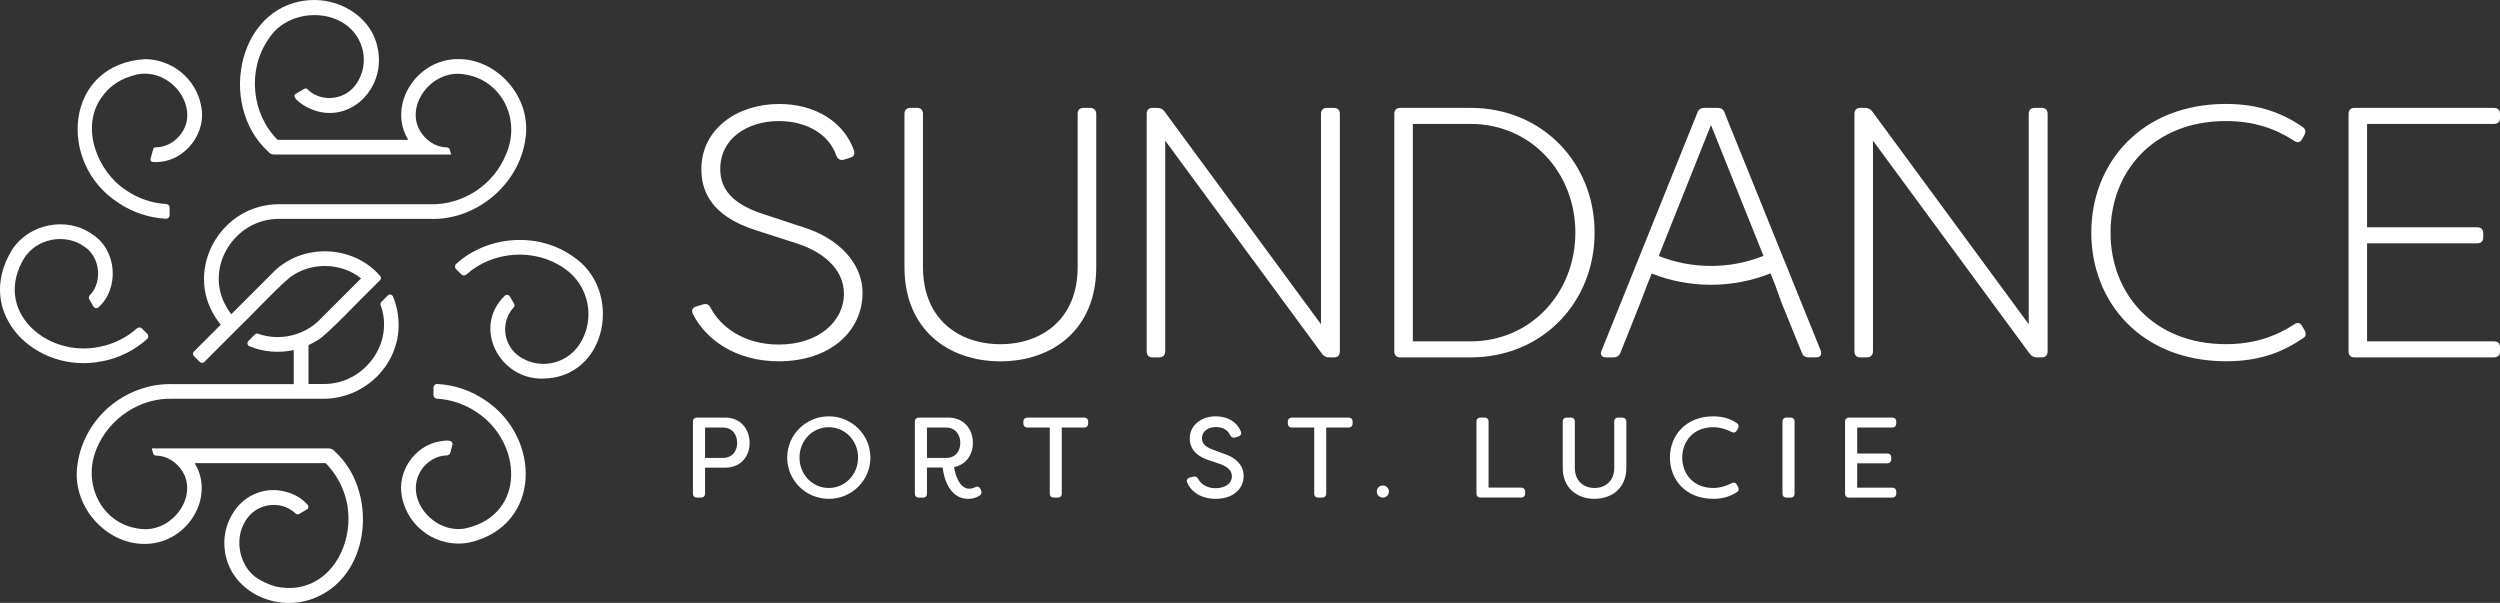
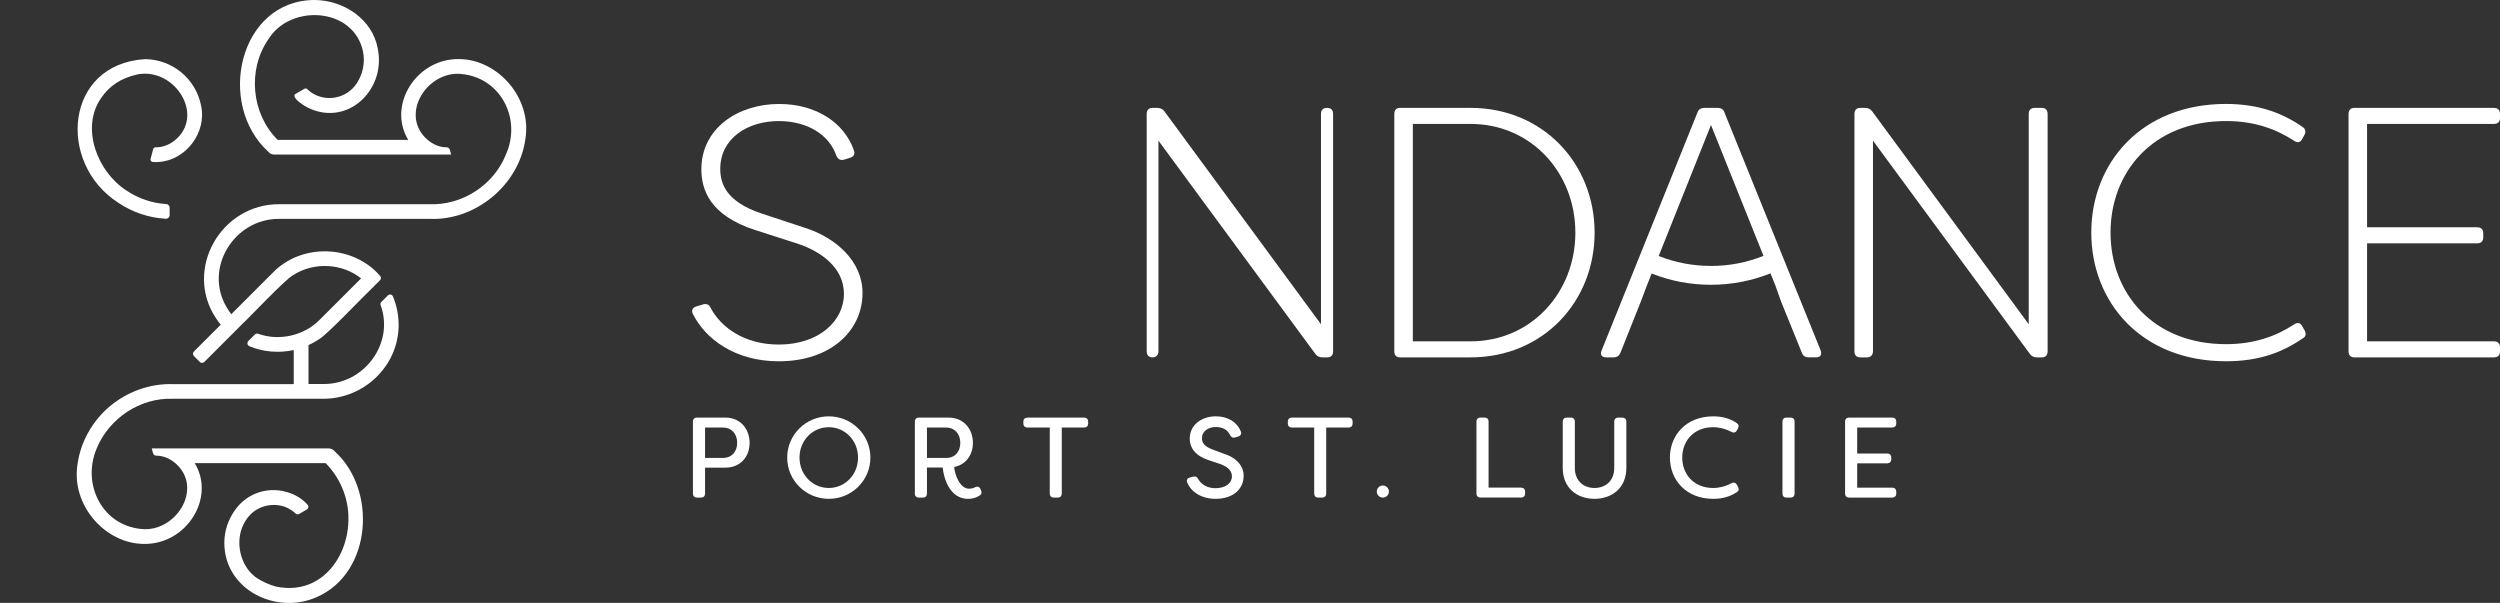
<svg xmlns="http://www.w3.org/2000/svg" id="Layer_1" data-name="Layer 1" viewBox="0 0 912.28 220">
  <rect x="0" y="0" width="912.28" height="220" fill="#333333" stroke="none" />
  <defs>
    <style> .cls-1 { fill: #fff; stroke-width: 0px; } </style>
  </defs>
  <path class="cls-1" d="m293.53,83.07l-15.74-5.2c-12.75-4.29-14.96-10.8-14.96-16.26,0-11.05,9.89-17.43,21.33-17.43,10.41,0,18.47,4.94,21.07,12.75.65,1.3,1.56,1.69,2.86,1.3l2.08-.65c1.3-.39,1.95-1.3,1.43-2.73-3.51-10.01-13.66-16.91-27.31-16.91-15.09,0-28.35,8.97-28.35,23.8,0,7.54,3.12,16.91,19.77,22.24l15.74,5.07c8.06,2.73,16.52,8.58,16.52,18.21s-8.84,18.47-23.8,18.47c-12.88,0-21.33-6.63-24.84-13.4-.52-1.17-1.43-1.56-2.6-1.3l-2.6.78c-1.3.39-1.95,1.3-1.3,2.73,4.55,9.11,15.35,17.3,31.35,17.3,18.86,0,30.57-11.06,30.57-24.97,0-11.45-9.62-20.16-21.2-23.8Z" />
-   <path class="cls-1" d="m397.8,39.37h-2.47c-1.3,0-2.08.78-2.08,2.21v55.93c0,18.86-13.01,28.09-28.22,28.09s-28.22-9.23-28.22-28.09v-55.93c0-1.43-.78-2.21-2.08-2.21h-2.6c-1.3,0-2.08.78-2.08,2.21v55.93c0,22.76,16,34.34,34.99,34.34s34.99-11.58,34.99-34.34v-55.93c0-1.43-.91-2.21-2.21-2.21Z" />
-   <path class="cls-1" d="m486.85,39.37h-2.6c-1.43,0-2.21.78-2.21,2.21v76.74l-57.1-77.65c-.65-.91-1.56-1.3-2.73-1.3h-1.69c-1.3,0-2.08.78-2.08,2.21v86.62c0,1.43.78,2.21,2.08,2.21h2.47c1.43,0,2.21-.91,2.21-2.21V51.33l57.23,77.78c.65.91,1.56,1.3,2.6,1.3h1.82c1.3,0,2.08-.78,2.08-2.21V41.58c0-1.43-.78-2.21-2.08-2.21Z" />
+   <path class="cls-1" d="m486.85,39.37h-2.6c-1.43,0-2.21.78-2.21,2.21v76.74l-57.1-77.65c-.65-.91-1.56-1.3-2.73-1.3h-1.69c-1.3,0-2.08.78-2.08,2.21v86.62c0,1.43.78,2.21,2.08,2.21c1.43,0,2.21-.91,2.21-2.21V51.33l57.23,77.78c.65.91,1.56,1.3,2.6,1.3h1.82c1.3,0,2.08-.78,2.08-2.21V41.58c0-1.43-.78-2.21-2.08-2.21Z" />
  <path class="cls-1" d="m536.63,39.37h-25.75c-1.3,0-2.08.78-2.08,2.21v86.62c0,1.43.78,2.21,2.08,2.21h25.75c26.4,0,45.26-20.29,45.26-45.52s-18.86-45.52-45.26-45.52Zm0,85.19h-21.07V45.22h21.07c22.11,0,38.24,17.82,38.24,39.67s-16.13,39.67-38.24,39.67Z" />
  <path class="cls-1" d="m745.12,39.37h-2.6c-1.43,0-2.21.78-2.21,2.21v76.74l-57.1-77.65c-.65-.91-1.56-1.3-2.73-1.3h-1.69c-1.3,0-2.08.78-2.08,2.21v86.62c0,1.43.78,2.21,2.08,2.21h2.47c1.43,0,2.21-.91,2.21-2.21V51.33l57.23,77.78c.65.91,1.56,1.3,2.6,1.3h1.82c1.3,0,2.08-.78,2.08-2.21V41.58c0-1.43-.78-2.21-2.08-2.21Z" />
  <path class="cls-1" d="m840.13,119.09c-.65-1.3-1.69-1.56-2.86-.78-6.76,4.42-14.7,7.28-24.97,7.28-26.66,0-42.14-18.6-42.14-40.71s15.48-40.71,42.14-40.71c10.27,0,18.21,2.86,24.97,7.28,1.17.78,2.21.52,2.86-.78l.78-1.43c.65-1.3.39-2.21-.78-2.99-7.15-4.94-15.87-8.32-27.83-8.32-30.95,0-49.16,21.59-49.16,46.95s18.21,46.95,49.16,46.95c12.36,0,20.81-3.38,28.35-8.58.78-.52.91-1.43.39-2.6l-.91-1.56Z" />
  <path class="cls-1" d="m629.3,41.06c-.39-1.17-1.3-1.69-2.47-1.69h-4.81c-1.3,0-2.21.52-2.6,1.69l-34.99,86.88c-.65,1.56.13,2.47,1.69,2.47h2.6c1.3,0,2.08-.52,2.6-1.69l7.41-18.6,2.21-5.85,1.78-4.46c6.87,2.73,14.14,4.11,21.63,4.11s14.83-1.42,21.73-4.17l1.81,4.51,2.08,5.85,7.54,18.6c.39,1.17,1.3,1.69,2.47,1.69h2.73c1.56,0,2.21-.91,1.69-2.47l-35.12-86.88Zm-4.94,55.98c-6.61,0-13.02-1.22-19.08-3.62l19.08-47.8,19.16,47.75c-6.08,2.43-12.5,3.68-19.16,3.68Z" />
  <g>
    <path class="cls-1" d="m43.15,73.98c5.19,3.5,11.19,5.51,17.35,5.84.76.04,1.4-.56,1.4-1.32v-2.73c0-.7-.54-1.27-1.23-1.31-5.18-.31-10.15-1.99-14.51-4.93-10.57-6.74-16.87-22.84-9.26-33.76,3.12-4.59,7.28-7.18,12.86-8.53,1.45-.34,2.92-.43,4.34-.3,11.97,1.04,20.14,16.83,8.89,24.88-1.83,1.23-4.03,1.97-6.24,1.94-.4,0-.75.25-.85.64-.24.9-.67,2.52-.97,3.6-.14.51.21,1.03.74,1.08.82.09,1.63.13,2.52,0,9.79-.75,17.32-10.88,15.19-20.53-1.94-9.92-10.6-16.86-20.39-16.97-29.45,1.72-32.28,38.02-9.83,52.4Z" />
-     <path class="cls-1" d="m37.28,131.85c6.16-1.2,11.78-4,16.4-8.13.57-.51.59-1.39.05-1.92l-1.93-1.93c-.49-.49-1.28-.52-1.8-.06-3.88,3.44-8.59,5.77-13.75,6.77-19.41,4.01-39.06-13.32-27.36-32.48,4.55-7.06,14.82-9.06,21.69-4.23,6.01,3.68,6.95,13.06,2.21,17.84-.37.38-.48,1.05-.21,1.51l1.52,2.64c.38.66,1.28.79,1.85.28,7.67-6.85,6.83-20.94-2.37-26.72-9.23-6.5-23.03-3.81-29.14,5.68-14.37,23.22,8.66,45.68,32.83,40.74Z" />
-     <path class="cls-1" d="m208.83,93.42c-12.72-8.9-30.97-7.44-42.35,2.86-.56.51-.58,1.38-.05,1.92l1.94,1.94c.5.5,1.29.51,1.82.04,9.61-8.66,24.96-9.76,35.64-2.31,9.24,6.22,11.69,18.8,5.47,28.03-4.82,7.14-14.55,9.04-21.69,4.23-5.47-3.68-6.92-11.13-3.24-16.6.47-.88,1.87-1.56,1.22-2.69l-1.53-2.65c-.38-.66-1.27-.8-1.84-.3-12.05,11.65-1.83,30.85,14.09,30.26,23.52-.39,29.28-32.65,10.52-44.73Z" />
-     <path class="cls-1" d="m176.94,145.96c-5.2-3.5-11.17-5.51-17.35-5.84-.76-.04-1.4.56-1.4,1.32v2.73c0,.7.54,1.27,1.23,1.31,5.18.31,10.16,1.99,14.52,4.93,16.56,10.84,18.2,37.09-3.63,42.3-11.58,2.7-23.43-10.71-16.51-21.32,2.03-3.05,5.67-5.19,9.33-5.22.51,0,1.04-.39,1.17-.88l.79-2.95c.34-2.38-3.29-1.4-4.69-1.27-9.18,1.59-15.67,11.21-13.7,20.32,2.21,11.36,13.26,18.79,24.62,16.58,26.52-6.16,26.2-38.5,5.6-52.02Z" />
    <path class="cls-1" d="m141.56,107.78l-2.41,2.41c-.3.3-.41.76-.26,1.16,5.08,13.81-5.87,28.9-20.89,28.78,0,0-5.43,0-5.43,0v-14.19c1.33-.6,2.61-1.31,3.82-2.13,3.02-1.7,16.39-15.88,19.18-18.46,0,0,2-2,3.11-3.11.41-.41.44-1.07.06-1.51-9.84-11.48-28.64-12.14-39.23-1.19,0,0-15.12,15.12-15.12,15.12-.63-.81-1.18-1.66-1.68-2.53-8.44-14.15,2.68-32.43,19.25-32.26,0,0,54.81,0,54.81,0,16.76.7,32.5-12.33,34.9-28.84,2.66-15.3-10.1-29.47-24.25-29.47-15.45-.2-26.16,16.77-18.46,29.47-1.66,0-44.6,0-47.65,0-9.6-9.5-11.1-25.63-3.36-36.73,7.97-12.96,31.1-11.7,34.52,4.5.8,4.1-.05,8.26-2.38,11.72-3.63,5.46-11.15,6.88-16.48,3.24-.53-.36-1.02-.77-1.46-1.22-.28-.29-.71-.35-1.06-.15l-3.2,1.85c-1.5.87,1.08,2.86,1.75,3.36,1.44,1.1,3.07,1.95,4.77,2.57,1.57.57,3.22.92,4.88,1.02.28.02.56.02.84.03,11.08.17,20.23-10.96,17.73-23.43C135.94,6.96,125.35.05,114.8,0c-27.62.09-36,38.03-16.86,55.39.52.66,1.35,1.05,2.23,1.01,20.18.02,44.38-.03,64.45,0,0,0-.46-1.72-.46-1.72-.14-.52-.6-.92-1.15-.92-2.57,0-5.01-1.05-6.96-2.72-10.19-8.78-.87-24.34,11.21-24.12,15.09.68,23.32,16.11,17.35,29.49-4.45,11.1-15.86,18.53-27.79,18.11,0,0-54.88,0-54.88,0-21.36-.13-34.89,23.81-23.17,41.54.55.84,1.14,1.65,1.78,2.43l-9.78,9.78c-.46.46-.46,1.2,0,1.66l2.14,2.14c.46.46,1.2.46,1.66,0,3.43-3.43,11.23-11.22,13.61-13.61,2.72-2.48,15.86-16.52,18.78-18.04,7.41-4.87,17.88-4.41,24.8,1.17,0,0-15.12,15.11-15.12,15.11-5.69,5.79-14.79,7.86-22.42,5.09-.42-.15-.9-.04-1.22.28-.6.6-1.58,1.58-2.36,2.36-.59.59-.4,1.58.37,1.91,5.04,2.13,10.8,2.56,16.18,1.4v12.43h-44.01c-8.54-.27-16.85,2.79-23.36,8.31-6.07,5.21-10.31,12.62-11.47,20.53-2.66,15.3,10.1,29.47,24.25,29.47,15.45.2,26.16-16.77,18.46-29.47,1.68.02,47.07,0,47.79,0,2.55,2.6,4.57,5.62,5.98,8.93,7.49,17.02-3.7,40.46-24.17,36.09-2.4-.63-5.17-1.85-7.46-3.49-5.25-3.97-7.18-11.73-4.94-17.8.71-1.85,1.77-3.69,3.21-5.08,3.53-3.52,9.37-4.45,13.8-2.13.92.48,1.82,1.1,2.59,1.85.35.34.9.4,1.32.15l2.8-1.62c.61-.35.75-1.18.28-1.71-1.99-2.26-4.68-3.85-7.57-4.64-7.35-2.2-15.08.73-19.2,6.95-2.23,3.29-3.6,7.19-3.62,11.43-.12,17.24,19.01,26.64,33.88,19.87,20.02-8.86,21.92-39.19,6.33-53.17-.51-.63-1.27-1.01-2.1-1.01,0,0-51.61-.03-64.59,0,0,0,.46,1.72.46,1.72.14.52.6.92,1.15.92,2.57,0,5.01,1.05,6.96,2.72,10.19,8.78.87,24.34-11.21,24.12-15.29-.65-23.09-16.31-17.45-29.49,4.49-10.96,15.84-18.57,27.81-18.11,0,0,54.88,0,54.88,0,14.77,0,27.09-11.76,27.47-26.22.1-3.89-.62-7.67-2.08-11.14-.31-.73-1.26-.92-1.82-.36Z" />
  </g>
  <path class="cls-1" d="m910.07,39.37h-50.98c-1.3,0-2.08.78-2.08,2.21v86.62c0,1.43.78,2.21,2.08,2.21h50.98c1.43,0,2.21-.78,2.21-2.21v-1.43c0-1.43-.78-2.21-2.21-2.21h-46.3v-35.77h40.19c1.43,0,2.21-.78,2.21-2.21v-1.43c0-1.43-.78-2.21-2.21-2.21h-40.19v-37.72h46.3c1.43,0,2.21-.78,2.21-2.21v-1.43c0-1.43-.78-2.21-2.21-2.21Z" />
  <g>
    <path class="cls-1" d="m273.54,161.64c0,4.92-3.25,9.01-8.88,9.01h-7.38v9.42c0,.96-.54,1.5-1.5,1.5h-1.42c-.96,0-1.5-.54-1.5-1.5v-26.19c0-.96.54-1.5,1.5-1.5h10.3c5.67,0,8.88,4.3,8.88,9.26Zm-4.54-.04c0-3.29-2-5.59-5.21-5.59h-6.51v11.09h6.51c3.25,0,5.21-2.29,5.21-5.5Z" />
    <path class="cls-1" d="m287.26,166.98c0-8.3,6.76-15.05,15.18-15.05s15.18,6.76,15.18,15.05-6.75,15.05-15.18,15.05-15.18-6.76-15.18-15.05Zm25.85,0c0-6.3-4.8-11.09-10.68-11.09s-10.68,4.8-10.68,11.09,4.8,11.09,10.68,11.09,10.68-4.8,10.68-11.09Z" />
    <path class="cls-1" d="m344.01,170.61h-5.75v9.47c0,.96-.54,1.5-1.5,1.5h-1.42c-.96,0-1.5-.54-1.5-1.5v-26.19c0-.96.54-1.5,1.5-1.5h10.8c5.63,0,8.88,4.25,8.88,9.22,0,4.34-2.5,7.96-6.84,8.8.29,3.17,2.25,7.92,5.42,7.92.83,0,1.54-.17,2.13-.5.92-.42,1.54-.33,2,.54l.21.37c.37.83.33,1.58-.46,2.09-1.25.83-2.71,1.21-4.21,1.21-6.88,0-8.96-7.92-9.26-11.43Zm1.25-3.5c3.21,0,5.17-2.29,5.17-5.5s-2-5.59-5.17-5.59h-7v11.09h7Z" />
    <path class="cls-1" d="m397.08,153.89v.62c0,.96-.54,1.5-1.5,1.5h-8.13v24.06c0,.96-.54,1.5-1.5,1.5h-1.38c-.96,0-1.5-.54-1.5-1.5v-24.06h-8.13c-.92,0-1.5-.54-1.5-1.5v-.62c0-.96.58-1.5,1.5-1.5h20.64c.96,0,1.5.54,1.5,1.5Z" />
    <path class="cls-1" d="m433.23,176.11c-.42-.92.08-1.63,1-1.88l1.21-.29c.92-.21,1.42.13,1.88,1,1.04,1.79,3.25,3.21,6.17,3.21,3.75,0,6.05-1.84,6.05-4.34,0-2.21-1.83-3.59-4.21-4.46l-4.34-1.46c-5.5-1.83-6.84-5.13-6.84-7.84,0-5.05,4.42-8.13,9.47-8.13,4.59,0,7.84,2.21,9.17,5.5.37.92-.08,1.63-1,1.88l-1.04.33c-.92.25-1.5-.08-1.92-.96-.96-1.92-2.75-2.84-5.17-2.84-2.75,0-5.05,1.5-5.05,4.09,0,1.21.38,2.79,3.71,4.05l4.34,1.63c4.92,1.54,7.17,4.8,7.17,7.92,0,5.25-4.17,8.51-10.26,8.51-5.17,0-8.84-2.5-10.34-5.92Z" />
    <path class="cls-1" d="m493.58,153.89v.62c0,.96-.54,1.5-1.5,1.5h-8.13v24.06c0,.96-.54,1.5-1.5,1.5h-1.38c-.96,0-1.5-.54-1.5-1.5v-24.06h-8.13c-.92,0-1.5-.54-1.5-1.5v-.62c0-.96.58-1.5,1.5-1.5h20.64c.96,0,1.5.54,1.5,1.5Z" />
    <path class="cls-1" d="m538.78,180.07v-26.19c0-.96.54-1.5,1.5-1.5h1.42c.96,0,1.5.54,1.5,1.5v24.06h11.8c.96,0,1.54.54,1.54,1.5v.62c0,.96-.58,1.5-1.54,1.5h-14.72c-.96,0-1.5-.54-1.5-1.5Z" />
    <path class="cls-1" d="m570.26,170.73v-16.85c0-.96.58-1.5,1.5-1.5h1.42c.96,0,1.5.54,1.5,1.5v16.85c0,4.92,3.34,7.34,7.17,7.34s7.21-2.42,7.21-7.34v-16.85c0-.96.54-1.5,1.5-1.5h1.38c.96,0,1.54.54,1.54,1.5v16.85c0,7.42-5.34,11.3-11.63,11.3s-11.59-3.88-11.59-11.3Z" />
    <path class="cls-1" d="m609.37,166.98c0-8.13,5.88-15.05,15.8-15.05,3.63,0,6.25.92,8.51,2.38.79.54.96,1.21.5,2.08l-.38.67c-.46.83-1.17,1-2.08.5-1.83-1-4.25-1.67-6.55-1.67-7.17,0-11.3,5.09-11.3,11.09s4.13,11.09,11.3,11.09c2.29,0,4.71-.67,6.55-1.67.92-.5,1.63-.33,2.08.5l.38.67c.46.87.38,1.46-.25,1.92-2.29,1.54-4.96,2.54-8.76,2.54-9.92,0-15.8-6.92-15.8-15.05Z" />
    <path class="cls-1" d="m650.44,180.07v-26.19c0-.96.54-1.5,1.5-1.5h1.42c.96,0,1.5.54,1.5,1.5v26.19c0,.96-.54,1.5-1.5,1.5h-1.42c-.96,0-1.5-.54-1.5-1.5Z" />
    <path class="cls-1" d="m677.71,156.02v9.47h10.93c.96,0,1.5.54,1.5,1.5v.54c0,.96-.54,1.54-1.5,1.54h-10.93v8.88h12.76c.92,0,1.5.54,1.5,1.5v.62c0,.96-.58,1.5-1.5,1.5h-15.68c-.96,0-1.5-.54-1.5-1.5v-26.19c0-.96.54-1.5,1.5-1.5h15.68c.92,0,1.5.54,1.5,1.5v.62c0,.96-.58,1.5-1.5,1.5h-12.76Z" />
    <circle class="cls-1" cx="504.62" cy="179.37" r="2.21" />
  </g>
</svg>